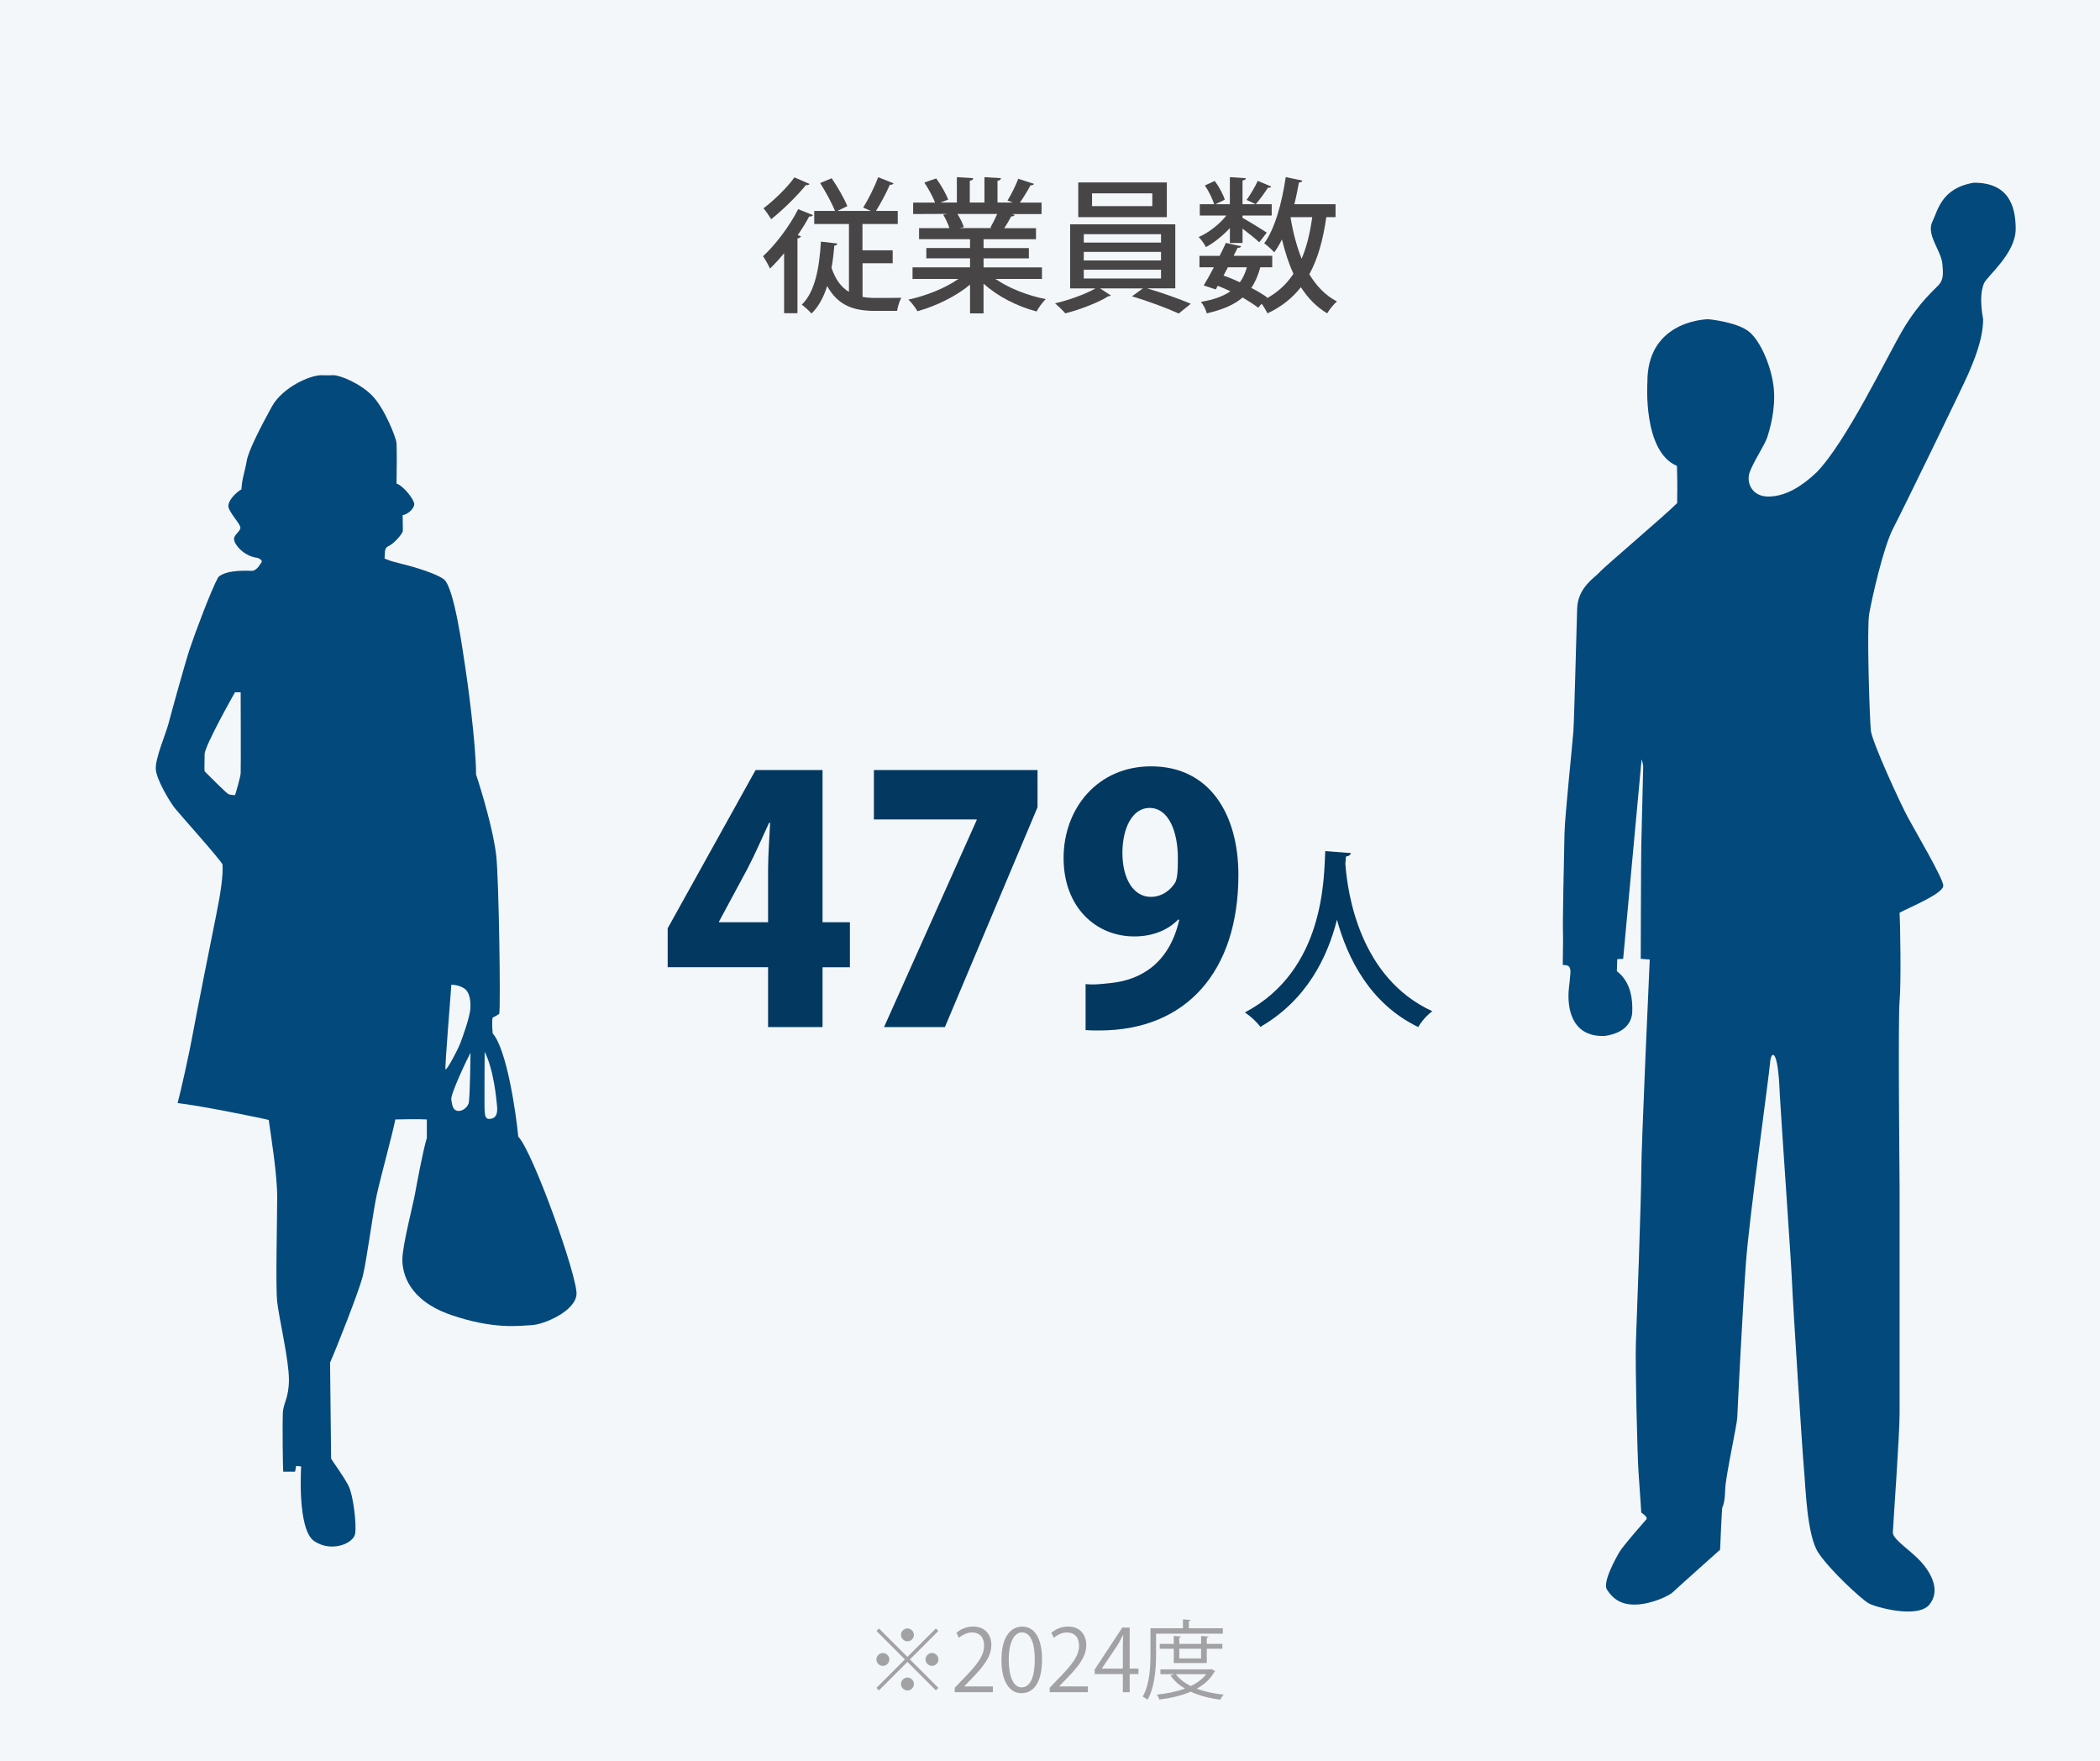
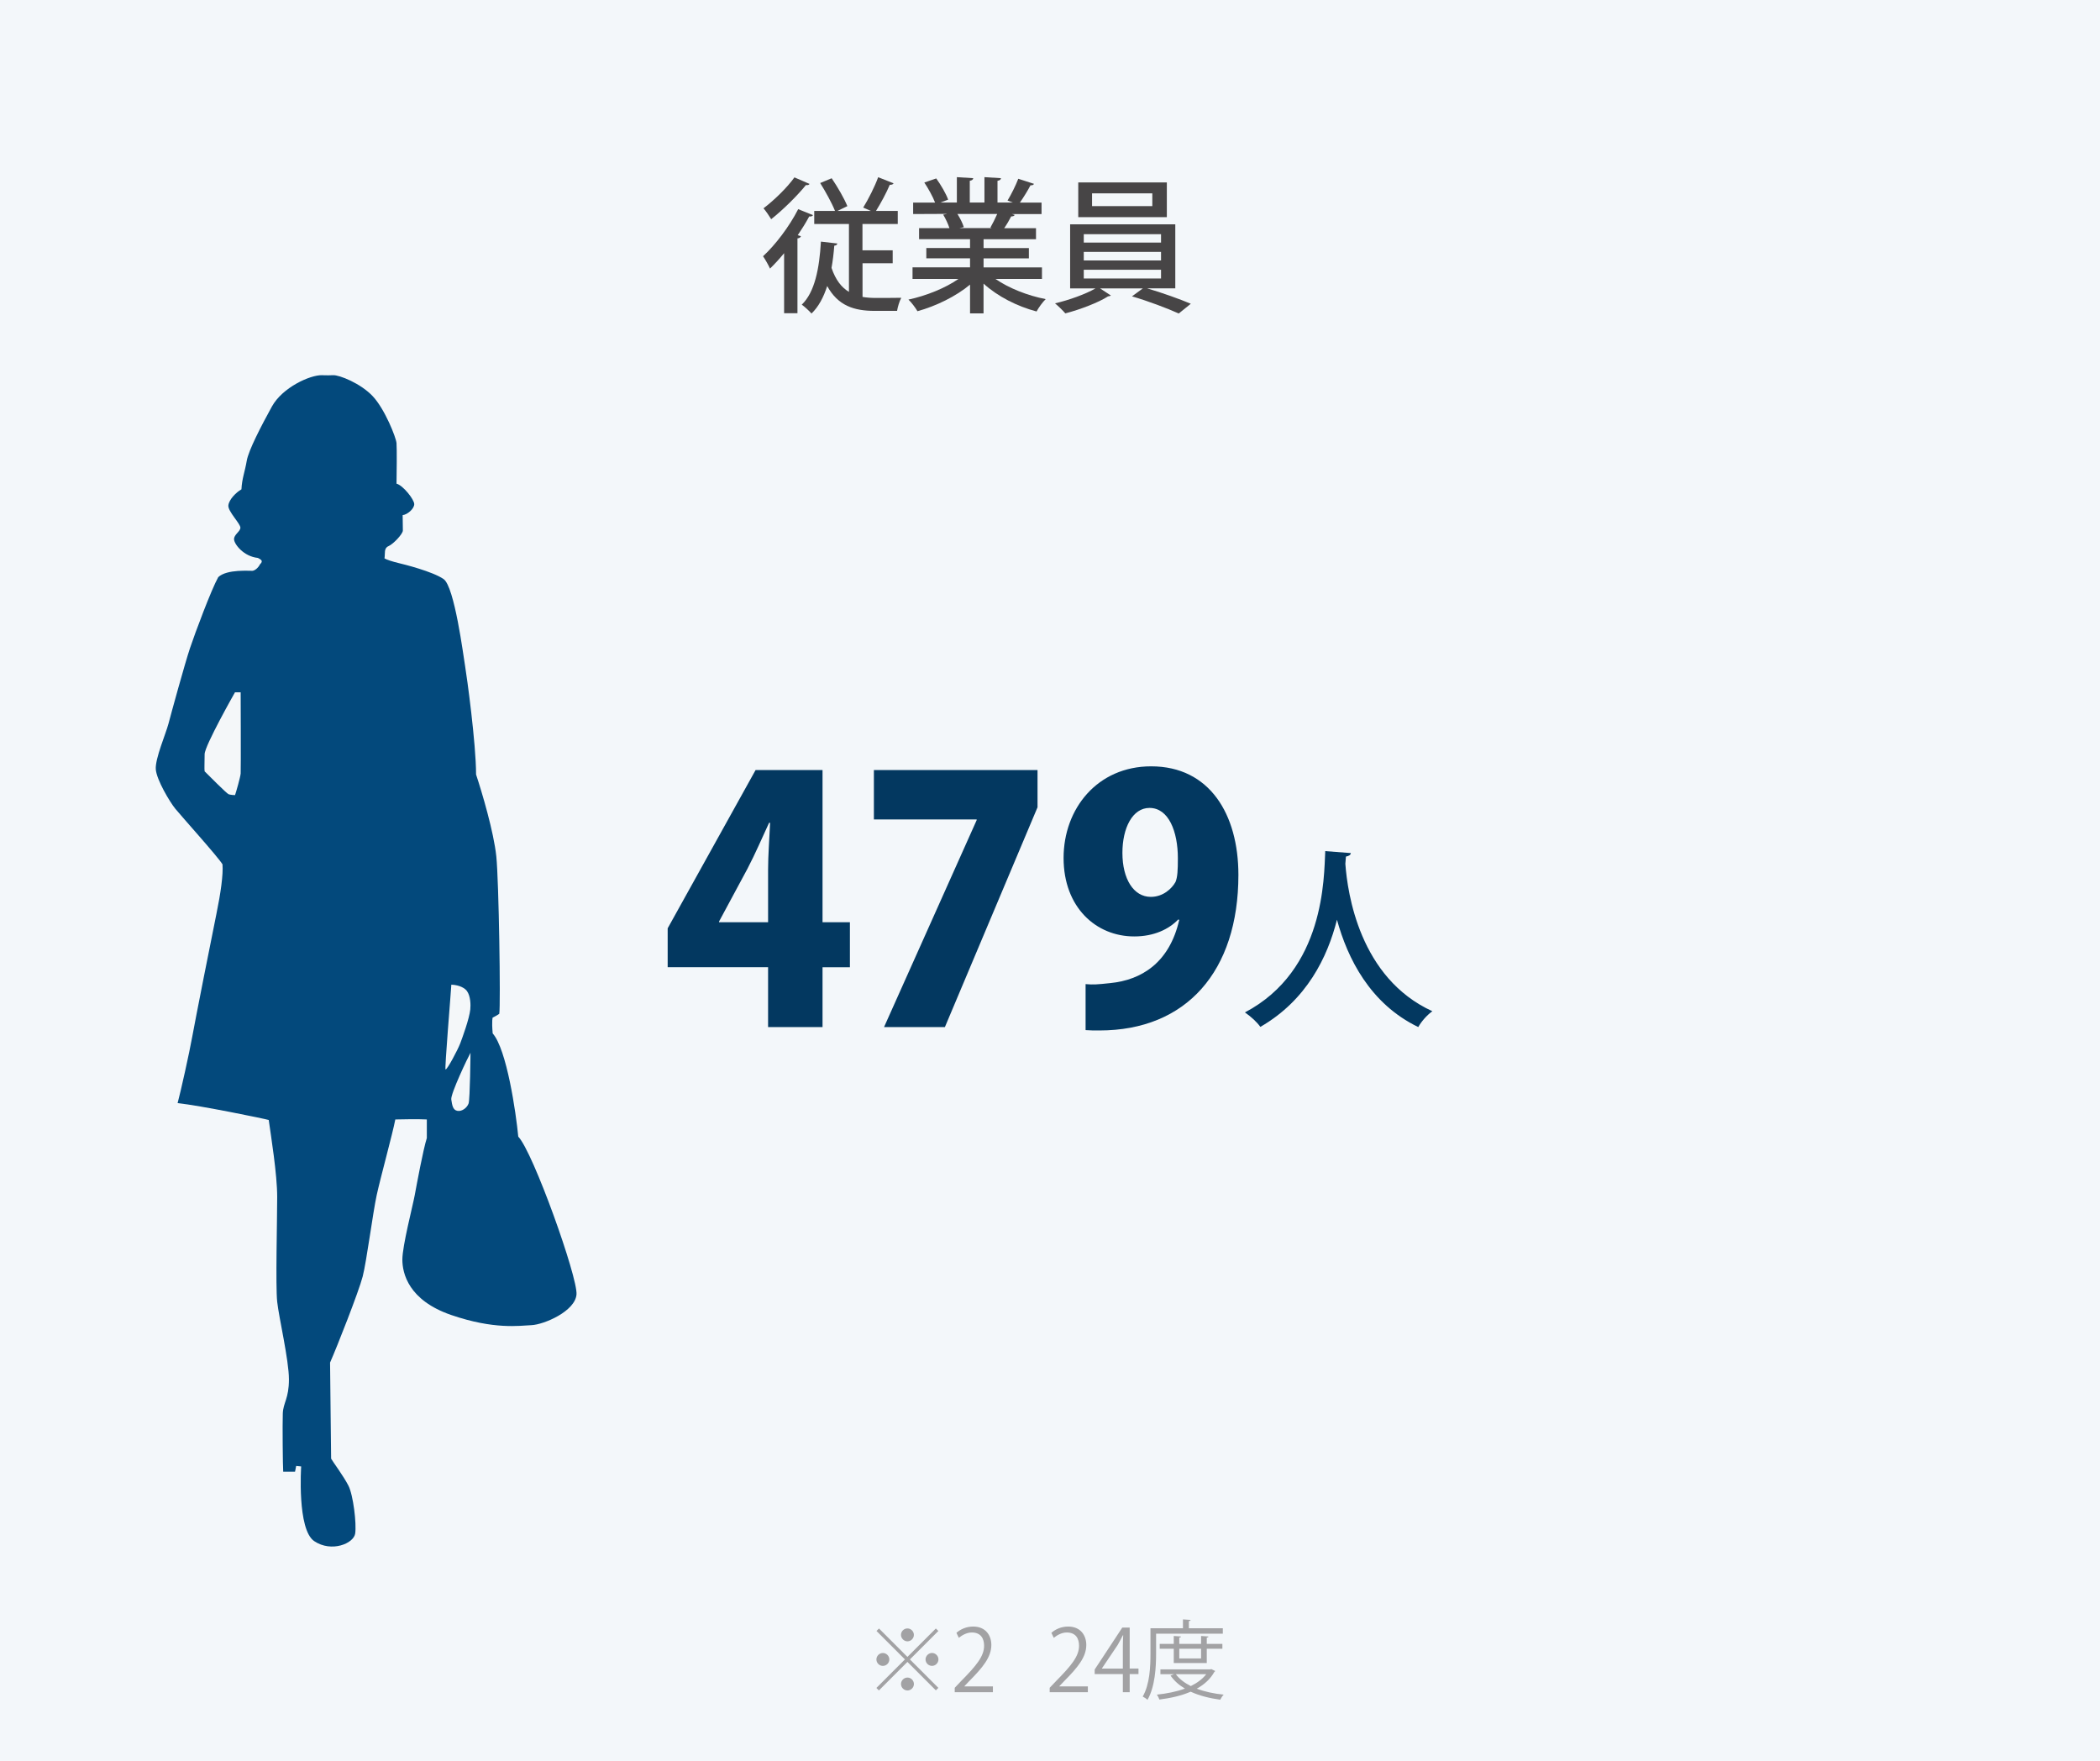
<svg xmlns="http://www.w3.org/2000/svg" id="_レイヤー_2" data-name="レイヤー 2" viewBox="0 0 715.7 600">
  <defs>
    <style>
      .cls-1 {
        fill: #f4f7f9;
      }

      .cls-2 {
        fill: #f3f7fa;
      }

      .cls-3 {
        fill: #03497c;
      }

      .cls-4 {
        fill: #a2a2a4;
      }

      .cls-5 {
        fill: #474546;
      }

      .cls-6 {
        fill: #033860;
      }
    </style>
  </defs>
  <g id="_レイヤー_1-2" data-name="レイヤー 1">
    <rect class="cls-2" width="715.7" height="600" />
    <g>
      <path class="cls-5" d="M267.23,86.27c-1.58,1.93-3.22,3.71-4.8,5.25-.45-1.04-1.68-3.22-2.38-4.21,4.11-3.76,8.96-10.1,11.98-16.04l5.05,2.03c-.2.35-.64.54-1.29.45-1.14,2.13-2.47,4.26-3.91,6.39l1.09.35c-.15.35-.5.69-1.19.74v25.49h-4.55v-20.44ZM275.9,62.66c-.15.3-.5.5-1.24.4-2.82,3.51-7.77,8.42-11.83,11.63-.59-.99-1.83-2.82-2.62-3.71,3.66-2.77,8.17-7.18,10.54-10.54l5.15,2.23ZM293.96,89.69v11.48c1.44.25,2.92.35,4.5.35,1.19,0,7.08,0,8.71-.05-.64,1.09-1.24,3.22-1.44,4.46h-7.62c-7.08,0-12.52-1.78-16.19-8.46-1.24,3.81-2.92,7.03-5.35,9.36-.74-.84-2.33-2.33-3.32-3.02,4.41-4.21,5.99-12.23,6.53-21.48l5.59.64c-.05.45-.45.69-1.04.74-.2,2.62-.5,5.15-.94,7.57,1.39,4.11,3.42,6.68,5.94,8.17v-23.12h-11.83v-4.46h7.08c-1.04-2.62-3.22-6.58-5.05-9.5l3.91-1.63c2.03,2.97,4.31,6.93,5.35,9.5l-3.37,1.63h11.39l-2.62-1.14c1.73-2.77,3.96-7.18,5.1-10.35l5.25,2.08c-.2.4-.69.54-1.29.5-1.14,2.72-3.07,6.29-4.7,8.91h7.42v4.46h-12.03v8.96h10.3v4.41h-10.3Z" />
      <path class="cls-5" d="M355.1,95.04h-15.84c4.5,3.12,10.94,5.69,17.13,6.88-1.04.99-2.43,2.92-3.12,4.21-6.58-1.73-13.32-5.15-18.07-9.5v10.15h-4.6v-9.8c-4.8,4.01-11.63,7.33-17.92,9.06-.69-1.19-2.03-2.97-3.07-3.96,6.04-1.29,12.57-3.91,17.03-7.03h-15.64v-3.96h19.6v-3.07h-14.9v-3.51h14.9v-3.02h-17.37v-3.76h10.35c-.45-1.39-1.29-3.22-2.13-4.6l1.19-.2v-.05l-11.43.05v-3.91h7.47c-.74-1.98-2.28-4.75-3.66-6.83l4.06-1.39c1.58,2.18,3.37,5.25,4.06,7.23l-2.67.99h5.64v-8.66l5.59.35c-.05.45-.45.79-1.19.89v7.42h5v-8.66l5.64.35c-.05.5-.45.79-1.19.89v7.42h5.25l-1.83-.69c1.24-2.03,2.82-5.2,3.66-7.42l5.35,1.73c-.15.35-.54.54-1.19.5-.89,1.73-2.33,4.06-3.61,5.89h7.38v3.91h-10.1l.94.3c-.15.35-.54.5-1.19.5-.59,1.19-1.49,2.72-2.38,4.01h10.84v3.76h-17.87v3.02h15.44v3.51h-15.44v3.07h19.9v3.96ZM337.53,77.56c.74-1.29,1.63-3.07,2.33-4.65h-13.56c.94,1.48,1.83,3.27,2.18,4.5l-1.48.3h10.99l-.45-.15Z" />
      <path class="cls-5" d="M400.54,98.25h-9.6c5.05,1.48,11.14,3.66,14.9,5.25l-4.11,3.32c-3.81-1.73-10.64-4.31-15.94-5.84l3.71-2.72h-14.6l3.71,2.43c-.2.15-.5.25-.99.3-3.22,2.08-9.55,4.5-14.55,5.79-.84-.99-2.43-2.52-3.51-3.42,4.75-1.09,10.49-3.17,13.81-5.1h-8.66v-21.83h35.84v21.83ZM397.67,62.17v11.83h-30.19v-11.83h30.19ZM369.36,79.79v2.87h26.33v-2.87h-26.33ZM369.36,85.83v2.92h26.33v-2.92h-26.33ZM369.36,91.92v2.97h26.33v-2.97h-26.33ZM392.72,70.24v-4.36h-20.54v4.36h20.54Z" />
-       <path class="cls-5" d="M419.16,82.81v-5.1c-2.43,2.62-5.4,5-8.17,6.48-.54-1.04-1.58-2.57-2.48-3.42,3.37-1.44,7.08-4.31,9.45-7.33h-9.06v-3.86h4.9c-.54-1.78-1.83-4.41-3.17-6.39l3.37-1.53c1.44,1.93,2.92,4.65,3.42,6.39l-3.17,1.53h4.9v-9.21l5.45.35c-.05.4-.35.69-1.14.79v8.07h9.95v3.86h-9.95v.79c1.93,1.04,6.98,4.16,8.27,5.05l-2.57,3.27c-1.14-1.09-3.61-3.07-5.69-4.65v4.9h-4.31ZM455.19,74h-3.17c-1.09,7.67-2.87,14.16-5.79,19.45,2.43,4.01,5.49,7.23,9.41,9.26-1.09.94-2.57,2.77-3.32,4.06-3.66-2.18-6.58-5.2-8.96-8.91-2.92,3.71-6.63,6.68-11.39,8.91-.4-.84-1.24-2.28-1.98-3.27l-1.19,1.34c-1.44-1.09-3.27-2.28-5.3-3.47-2.87,2.48-6.83,4.16-12.23,5.4-.3-1.34-1.19-2.97-1.98-3.91,4.31-.74,7.57-1.88,10.05-3.61-1.39-.64-2.82-1.29-4.31-1.88l-.69,1.24-4.11-1.34c1.04-1.68,2.23-3.86,3.46-6.19h-4.9v-3.91h6.88c.79-1.53,1.48-3.02,2.13-4.41l5.2,1.14c-.15.4-.5.59-1.24.54-.4.84-.84,1.78-1.34,2.72h13.17v3.91h-4.06c-.74,2.72-1.73,5.05-3.07,7.03,2.13,1.09,4.01,2.23,5.44,3.27l-.3.35c3.91-2.13,6.88-4.9,9.21-8.42-1.58-3.51-2.87-7.42-3.91-11.73-.79,1.63-1.68,3.12-2.62,4.41-.74-.84-2.43-2.38-3.42-3.07,3.61-4.9,6.04-13.76,7.33-22.57l5.69,1.19c-.15.4-.5.64-1.19.64-.45,2.47-.94,5-1.58,7.42h14.06v4.41ZM416.98,93.9c1.88.64,3.76,1.44,5.59,2.28,1.04-1.44,1.83-3.12,2.38-5.1h-6.48l-1.48,2.82ZM424.85,68.11c1.29-1.78,2.92-4.5,3.81-6.48l4.6,1.93c-.15.3-.59.45-1.14.4-1.04,1.63-2.77,4.06-4.16,5.64l-3.12-1.49ZM439.9,74l-.05.25c.84,5,2.08,9.7,3.76,13.91,1.73-4.06,2.87-8.76,3.61-14.16h-7.33Z" />
    </g>
    <g>
      <g>
        <path class="cls-6" d="M280.32,349.97h-18.55v-20.4h-34.22v-13.25l29.96-53.93h22.82v51.86h9.33v15.33h-9.33v20.4ZM245.06,314.24h16.71v-17.86c0-4.96.46-10.83.69-16.02h-.35c-2.42,5.19-4.61,10.37-7.38,15.67l-9.68,17.98v.23Z" />
        <path class="cls-6" d="M297.83,262.39h55.77v12.68l-31.57,74.9h-20.74l31.57-70.52v-.23h-35.03v-16.82Z" />
        <path class="cls-6" d="M401.54,313.32c-3.23,3.34-8.3,5.76-14.98,5.76-13.02,0-24.08-9.91-24.08-26.73s11.52-31.23,29.85-31.23c19.94,0,29.73,16.36,29.73,36.99,0,32.84-17.75,53.01-47.36,53.01-1.73,0-3.34,0-4.72-.12v-15.67c2.65.23,4.03.12,8.41-.35,10.6-1.04,20.17-6.91,23.51-21.55l-.35-.12ZM382.53,290.62c0,8.87,3.8,14.98,9.68,14.98,4.15,0,7.14-2.77,8.41-5.07.69-1.61.81-4.03.81-8.07,0-9.1-3.11-17.17-9.68-17.17-5.76,0-9.22,6.8-9.22,15.33Z" />
      </g>
      <path class="cls-6" d="M460.38,290.67c-.07.67-.67,1-1.67,1.2l-.2,2.46c.73,10.06,4.86,38.91,29.65,50.23-2,1.47-3.8,3.6-4.8,5.4-16.46-7.93-24.12-23.45-27.71-36.57-3.2,12.66-10.26,27.38-26.11,36.51-1.13-1.6-3.13-3.46-5.26-4.93,27.31-14.39,26.91-46.03,27.38-54.96l8.73.67Z" />
    </g>
    <g>
      <path class="cls-4" d="M299.57,554.89l9.69,9.69,9.69-9.69.85.85-9.69,9.69,9.69,9.69-.85.85-9.69-9.69-9.72,9.72-.85-.85,9.72-9.72-9.69-9.69.85-.85ZM300.89,567.64c-1.2,0-2.2-1-2.2-2.2s1-2.2,2.2-2.2,2.2,1,2.2,2.2c0,1.26-1.06,2.2-2.2,2.2ZM307.06,557.07c0-1.2,1-2.2,2.2-2.2s2.2,1,2.2,2.2-1,2.2-2.2,2.2-2.2-1.06-2.2-2.2ZM311.47,573.81c0,1.2-1,2.2-2.2,2.2s-2.2-1-2.2-2.2,1-2.2,2.2-2.2c1.26,0,2.2,1.06,2.2,2.2ZM317.63,563.23c1.2,0,2.2,1,2.2,2.2s-1,2.2-2.2,2.2-2.2-1-2.2-2.2,1.06-2.2,2.2-2.2Z" />
      <path class="cls-4" d="M338.39,576.6h-13.01v-1.5l2.14-2.26c5.23-5.29,7.87-8.49,7.87-12.07,0-2.35-1.03-4.52-4.2-4.52-1.76,0-3.35.97-4.41,1.82l-.82-1.7c1.35-1.2,3.35-2.14,5.7-2.14,4.44,0,6.2,3.23,6.2,6.26,0,4.14-2.91,7.67-7.46,12.25l-1.73,1.82v.06h9.72v2Z" />
-       <path class="cls-4" d="M341.3,565.67c0-7.7,3-11.43,7.11-11.43s6.73,3.94,6.73,11.13c0,7.64-2.67,11.57-7.05,11.57-3.99,0-6.79-3.94-6.79-11.28ZM352.66,565.5c0-5.49-1.32-9.28-4.41-9.28-2.61,0-4.46,3.5-4.46,9.28s1.62,9.46,4.38,9.46c3.26,0,4.49-4.23,4.49-9.46Z" />
      <path class="cls-4" d="M370.75,576.6h-13.01v-1.5l2.14-2.26c5.23-5.29,7.87-8.49,7.87-12.07,0-2.35-1.03-4.52-4.2-4.52-1.76,0-3.35.97-4.41,1.82l-.82-1.7c1.35-1.2,3.35-2.14,5.7-2.14,4.44,0,6.2,3.23,6.2,6.26,0,4.14-2.91,7.67-7.46,12.25l-1.73,1.82v.06h9.72v2Z" />
      <path class="cls-4" d="M385,576.6h-2.32v-6.17h-9.6v-1.56l9.4-14.28h2.53v13.95h3v1.88h-3v6.17ZM375.54,568.55h7.14v-7.81c0-1.2.06-2.38.12-3.53h-.12c-.68,1.35-1.2,2.29-1.76,3.29l-5.38,7.99v.06Z" />
      <path class="cls-4" d="M416.77,556.66h-22.76v6.81c0,4.58-.35,11.25-2.94,15.74-.32-.35-1.15-.91-1.62-1.12,2.44-4.26,2.64-10.31,2.64-14.63v-8.64h11.07v-3.03l2.61.18c-.03.21-.18.35-.59.41v2.44h11.57v1.82ZM412.84,568.73l1.32.65c-.06.15-.18.23-.29.29-1.35,2.44-3.44,4.32-5.99,5.73,2.7,1.03,5.82,1.7,9.16,2.03-.44.44-.91,1.2-1.17,1.73-3.7-.5-7.14-1.38-10.08-2.73-3.17,1.38-6.87,2.2-10.66,2.67-.15-.5-.53-1.23-.85-1.67,3.32-.35,6.64-1,9.55-2.06-2.03-1.2-3.67-2.67-4.91-4.44l1.23-.47h-4.67v-1.65h17.01l.35-.09ZM411.28,566.67h-11.25v-4.88h-4.79v-1.65h4.79v-2.7l2.47.18c-.03.21-.21.35-.59.38v2.14h7.43v-2.7l2.53.18c-.03.21-.21.35-.59.38v2.14h5.32v1.65h-5.32v4.88ZM400.73,570.46c1.2,1.64,2.97,2.97,5.11,4.05,2.14-1.06,3.97-2.38,5.26-4.05h-10.37ZM409.34,561.8h-7.43v3.29h7.43v-3.29Z" />
    </g>
    <g>
      <path class="cls-3" d="M109.69,127.84c-4.03-.07-13.45,4.17-17.04,10.71-3.6,6.54-7.98,14.96-8.56,18.48-.58,3.52-1.65,6.11-1.8,9.71-1.8,1.01-4.24,3.45-4.46,5.47s4.17,6.26,4.1,7.62c-.07,1.37-2.23,2.3-2.16,3.95s3.24,5.82,8.13,6.33c1.08.58,1.94,1.01.72,2.16-.65,1.29-1.8,2.16-2.59,2.23s-8.7-.65-11.65,2.16c-2.37,4.24-7.91,19.06-9.64,24.23-1.73,5.18-6.47,22.44-7.33,25.74-.86,3.31-4.6,11.94-4.31,15.53.29,3.6,4.75,11.07,6.62,13.38s14.67,16.54,16.11,18.98c.29,3.45-.62,9.83-2.06,16.83-1.44,7-7.29,36.53-8.25,41.9-.96,5.37-4.03,19.18-4.99,22.63,7.48.77,29.91,5.37,31.06,5.75.77,5.56,2.88,18.41,2.88,26.27s-.58,30.3,0,35.67,4,19.87,4,26.45-1.94,7.87-2.09,11.61c-.14,3.74,0,18.12.14,19.85h4.03l.39-1.97,1.7.17s-1.44,21.5,4.46,25.46c5.9,3.95,13.45.79,13.95-2.59.5-3.38-.65-13.09-2.3-16.32-1.65-3.24-5.25-8.05-5.9-9.2,0-3.81-.36-28.91-.36-32.74,2.3-5.18,9.78-24.16,11.12-29.34s3.45-21.67,4.79-27.8,5.37-20.71,6.33-25.7c7.86-.19,10.74,0,10.74,0v6.33c-1.25,3.93-3.45,15.82-4.12,19.46s-4.22,17.26-4.22,21.96,2.11,13.9,16.68,18.89,23.11,3.64,27.33,3.45,14.86-4.7,15.34-10.45c.48-5.75-14.77-48.51-19.85-53.79-.77-8.15-3.93-29.79-8.72-35.17-.38-4.52,0-5.39,0-5.39,0,0,1.39-.65,2.25-1.29.5-2.95-.14-45.3-1.01-53.64s-4.89-21.86-6.9-27.9c0-10.64-3.16-33.51-3.74-36.96s-3.6-27.04-7.33-29.63c-3.74-2.59-13.52-5.03-15.39-5.47s-4.1-1.15-4.75-1.58c.29-1.73-.29-3.45,1.37-4.17s4.89-4.17,4.89-5.32-.07-3.95-.07-5.25c1.58-.14,3.95-2.16,3.95-3.74s-3.81-6.4-6.04-6.98c.07-3.09.14-11.94,0-13.81-.14-1.87-3.95-11.55-8.08-15.96-4.12-4.41-11.41-7.29-13.52-7.19-2.11.1-3.86,0-3.86,0Z" />
      <path class="cls-1" d="M80.09,235.89s-10.35,18.22-10.35,21.09-.14,5.03,0,5.85c.96.91,7.48,7.57,8.2,7.81s1.92.29,2.16.29c.38-1.1,1.82-6.09,1.92-7.38s0-27.66,0-27.66h-1.92Z" />
      <path class="cls-1" d="M153.82,335.51c-.14,2.73-2.35,28.96-1.97,28.91.62,0,4.19-6.76,5.01-8.92.81-2.16,3.09-8.38,3.42-11.54.16-1.53.11-4.57-1.15-6.29-.63-.86-2.29-2.01-5.31-2.16Z" />
      <path class="cls-1" d="M160.34,358.74c-.86,1.51-6.83,14.02-6.54,15.89.29,1.87.5,3.6,2.09,3.88,1.58.29,3.31-1.08,3.81-2.52.5-1.44.65-17.26.65-17.26Z" />
-       <path class="cls-1" d="M165.18,358.38s-.14,19.13,0,20.28.07,2.8,1.87,2.59,2.59-1.44,2.37-4.1c-.22-2.66-1.15-12.66-4.24-18.77Z" />
    </g>
-     <path class="cls-3" d="M582.45,108.77c-3.24,0-21.14,1.73-21,21.5,0,0-1.65,23.59,10.07,28.48.22,6.54.07,10.93.07,12.66-3.52,3.67-25.1,21.93-26.46,23.59-1.37,1.65-7.38,5.06-7.62,12.3-.24,7.24-1.01,37.97-1.29,41.99-.29,4.03-2.88,28.62-3.02,34.52-.14,5.9-.67,31.11-.53,33.7.14,2.59-.15,11.17-.02,11.31,2.04.05,2.23.43,2.52,1.53s-.62,6.28-.62,8.68-.1,14.53,12.46,13.95c7.36-1.13,9.18-5.11,9.28-8.27s-.02-9.85-5.25-13.78c.05-1.05.14-4.12.14-4.12l2.01-.1,6.28-67.98s.55,1.63.55,2.42-.55,21.74-.65,26.82c-.1,5.08-.19,38.73-.19,38.73l3.07.24s-2.88,63.23-2.88,72.05-1.56,51.2-1.84,58.49c-.27,7.29.49,38.16.88,43.91.38,5.75.96,14,.96,14,0,0,2.4,1.53,1.73,2.3s-7.86,8.92-9.11,11.03-5.94,10.45-4.31,12.94,4.19,5.27,9.86,5.08c5.67-.19,11.52-3.16,12.58-4.22s16.11-14.48,16.11-14.48c0,0,.58-14.19.77-14.48s.86-1.73.96-6.04,4.03-21.96,4.12-24.54c.1-2.59,1.82-37.39,2.97-52.92,1.15-15.53,7.91-63.71,8.2-67.88.29-4.17,2.73-5.62,3.31,10.56.58,10.29,3.88,56.89,4.17,64.08.29,7.19,3.5,57.48,4.07,63.62.58,6.14.96,22.68,4.91,28.64,3.95,5.97,14.81,15.96,17.19,17.26,2.37,1.29,16.61,5.29,20.64.42,4.03-4.88.43-11.06-3.02-14.8-3.45-3.74-9.49-7.48-9.42-9.78.07-2.3,2.3-33.15,2.3-40.48v-76.75c0-3.45-.58-57.34,0-63.86.58-6.52.19-27.23,0-30.11,4.03-2.11,15.1-6.62,14.89-9.28s-9.28-18.05-12.01-23.08-12.22-25.74-12.66-29.63-1.44-34.95-.58-39.84,4.75-22.58,8.2-29.19c3.45-6.62,24.02-48.9,25.6-52.64s5.03-11.46,5.03-18.55c-1.05-5.94-.77-9.71.29-12.22s10.84-10.14,10.81-18.62c-.03-8.01-2.59-15.69-14.24-15.68-11.11,1.82-12.29,9.46-14.17,13.31-2.17,4.43,3.08,9.87,3.43,14.45.24,3.01.46,5.15-1.22,7.05-1.09,1.23-6.66,5.87-12.13,15.08-5.47,9.2-19.37,38.42-29.58,48.85-4.96,4.67-10.28,8.05-16.11,8.2s-7.84-4.67-6.69-8.13,5.18-9.42,6.04-12.08,2.88-9.49,2.23-16.54c-.65-7.05-4.31-15.96-8.34-19.34-4.03-3.38-13.73-4.31-13.73-4.31Z" />
  </g>
</svg>